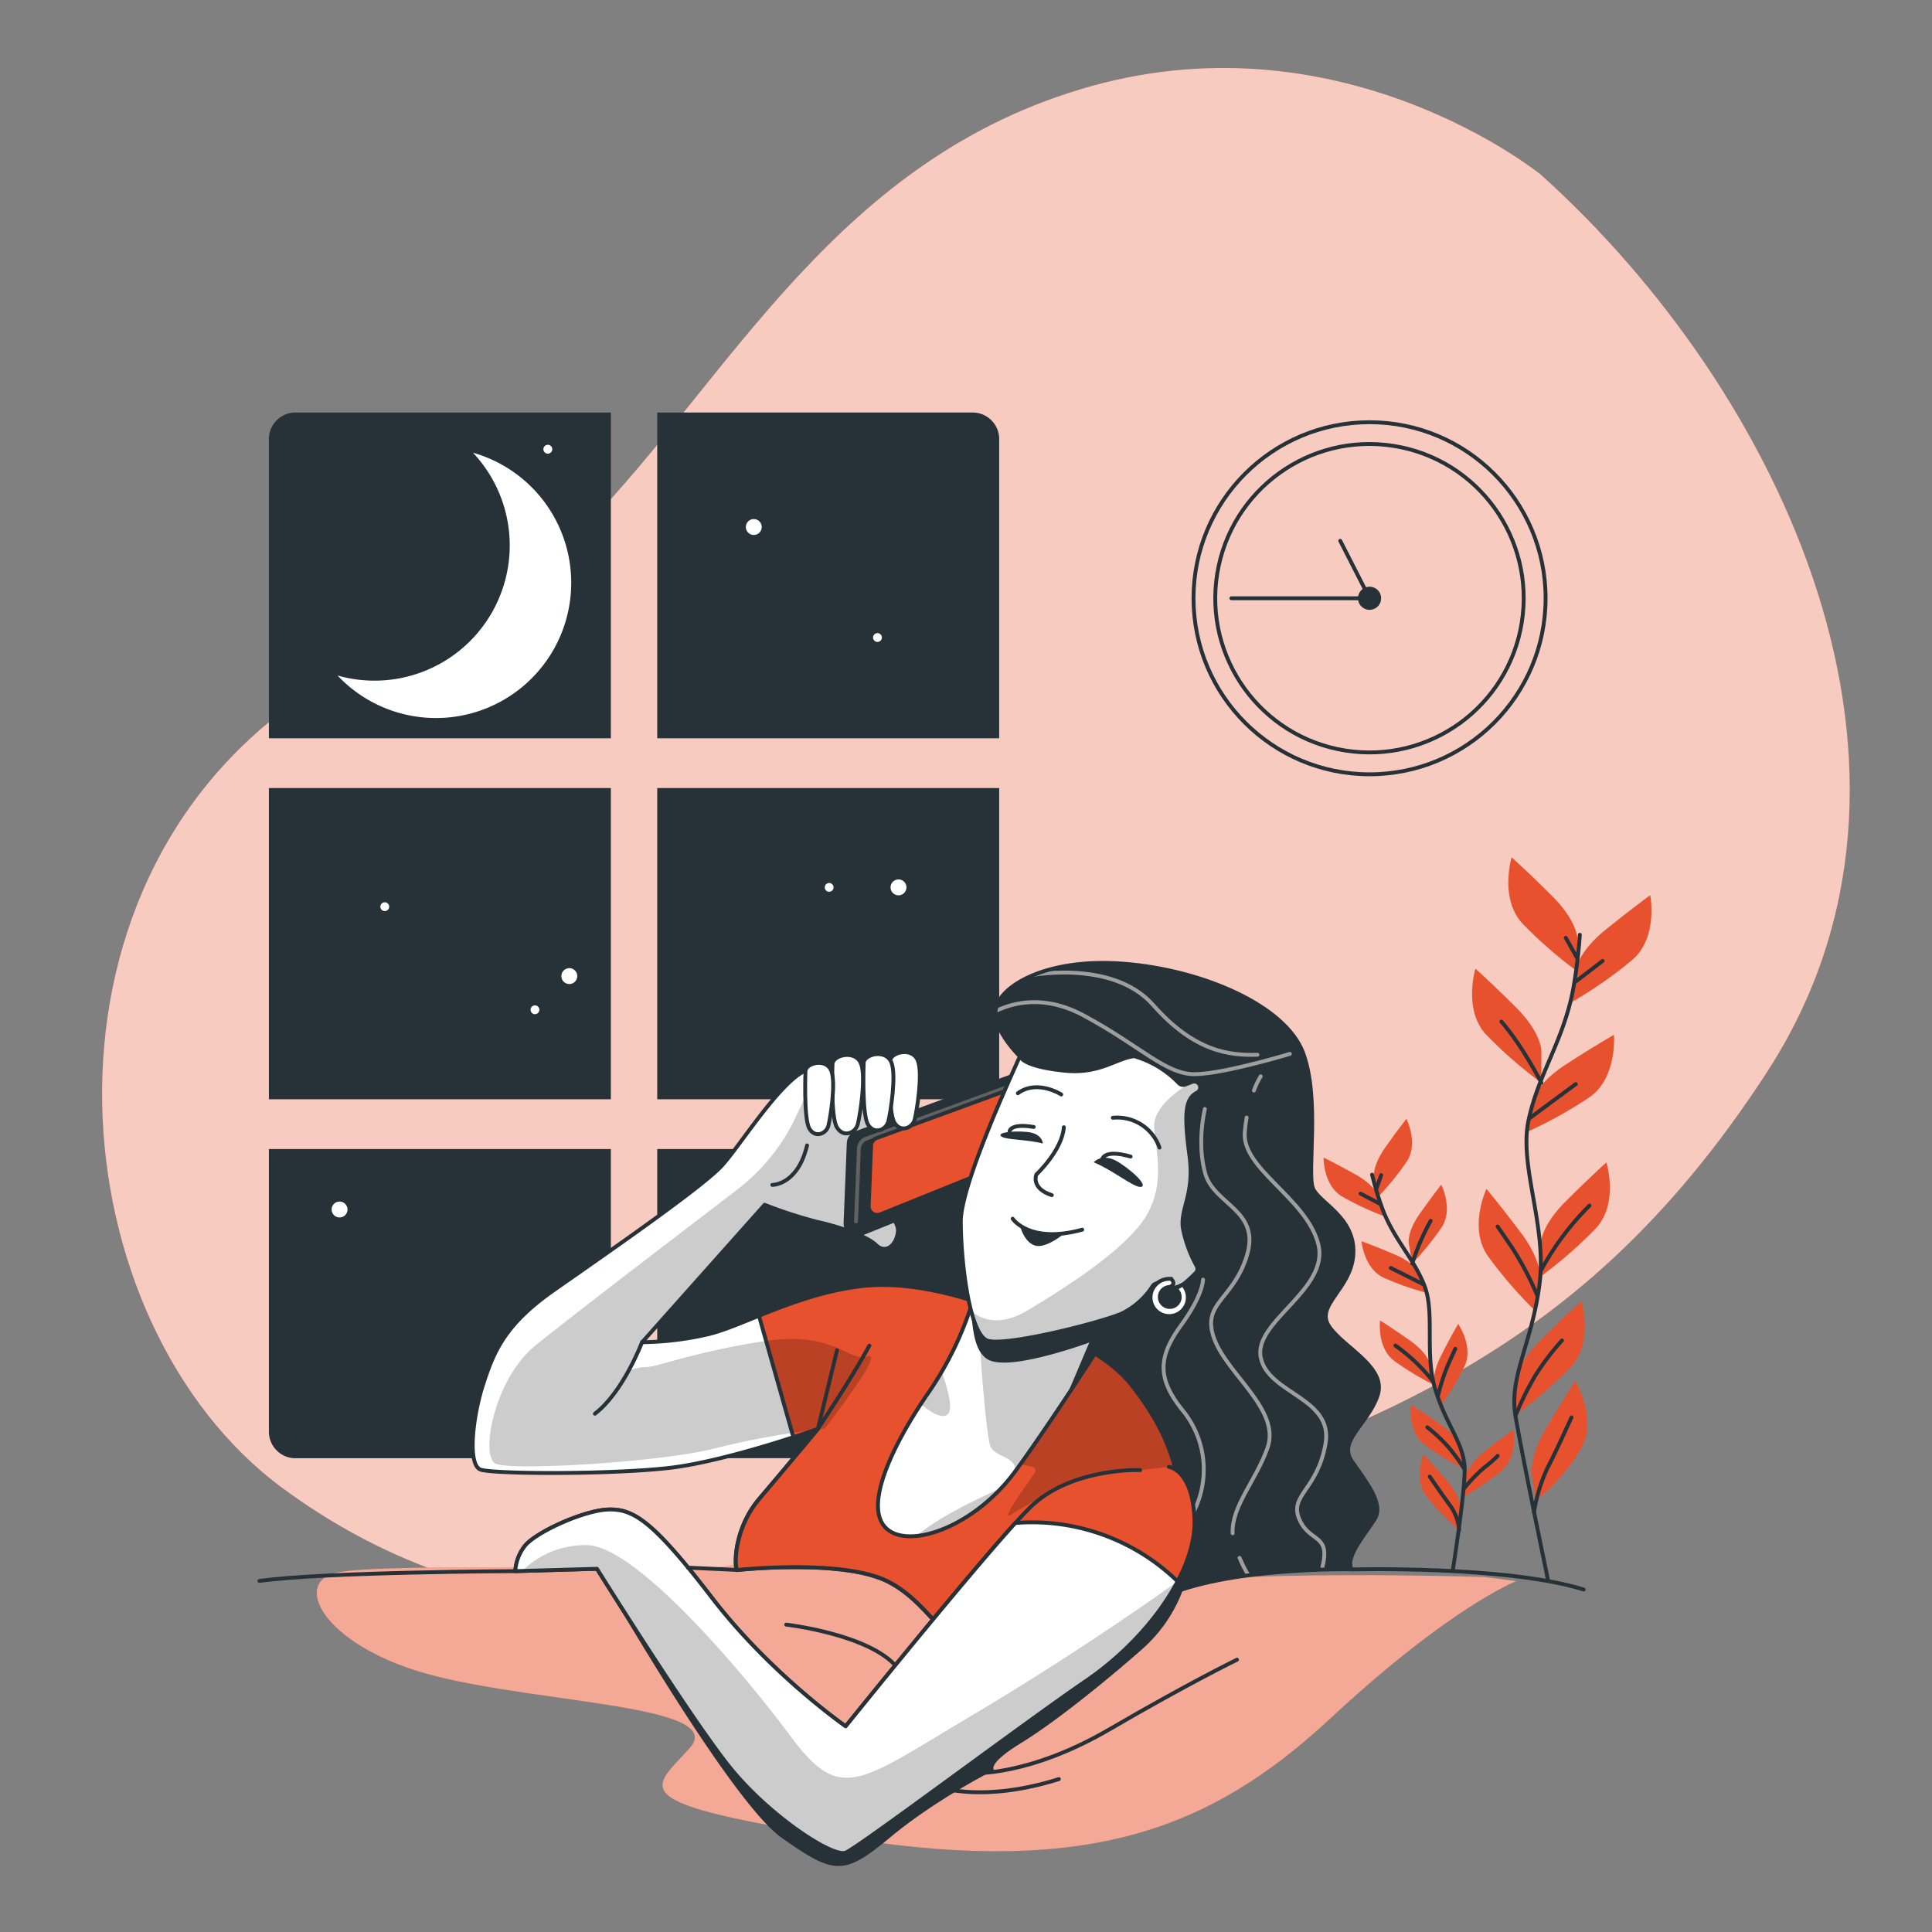
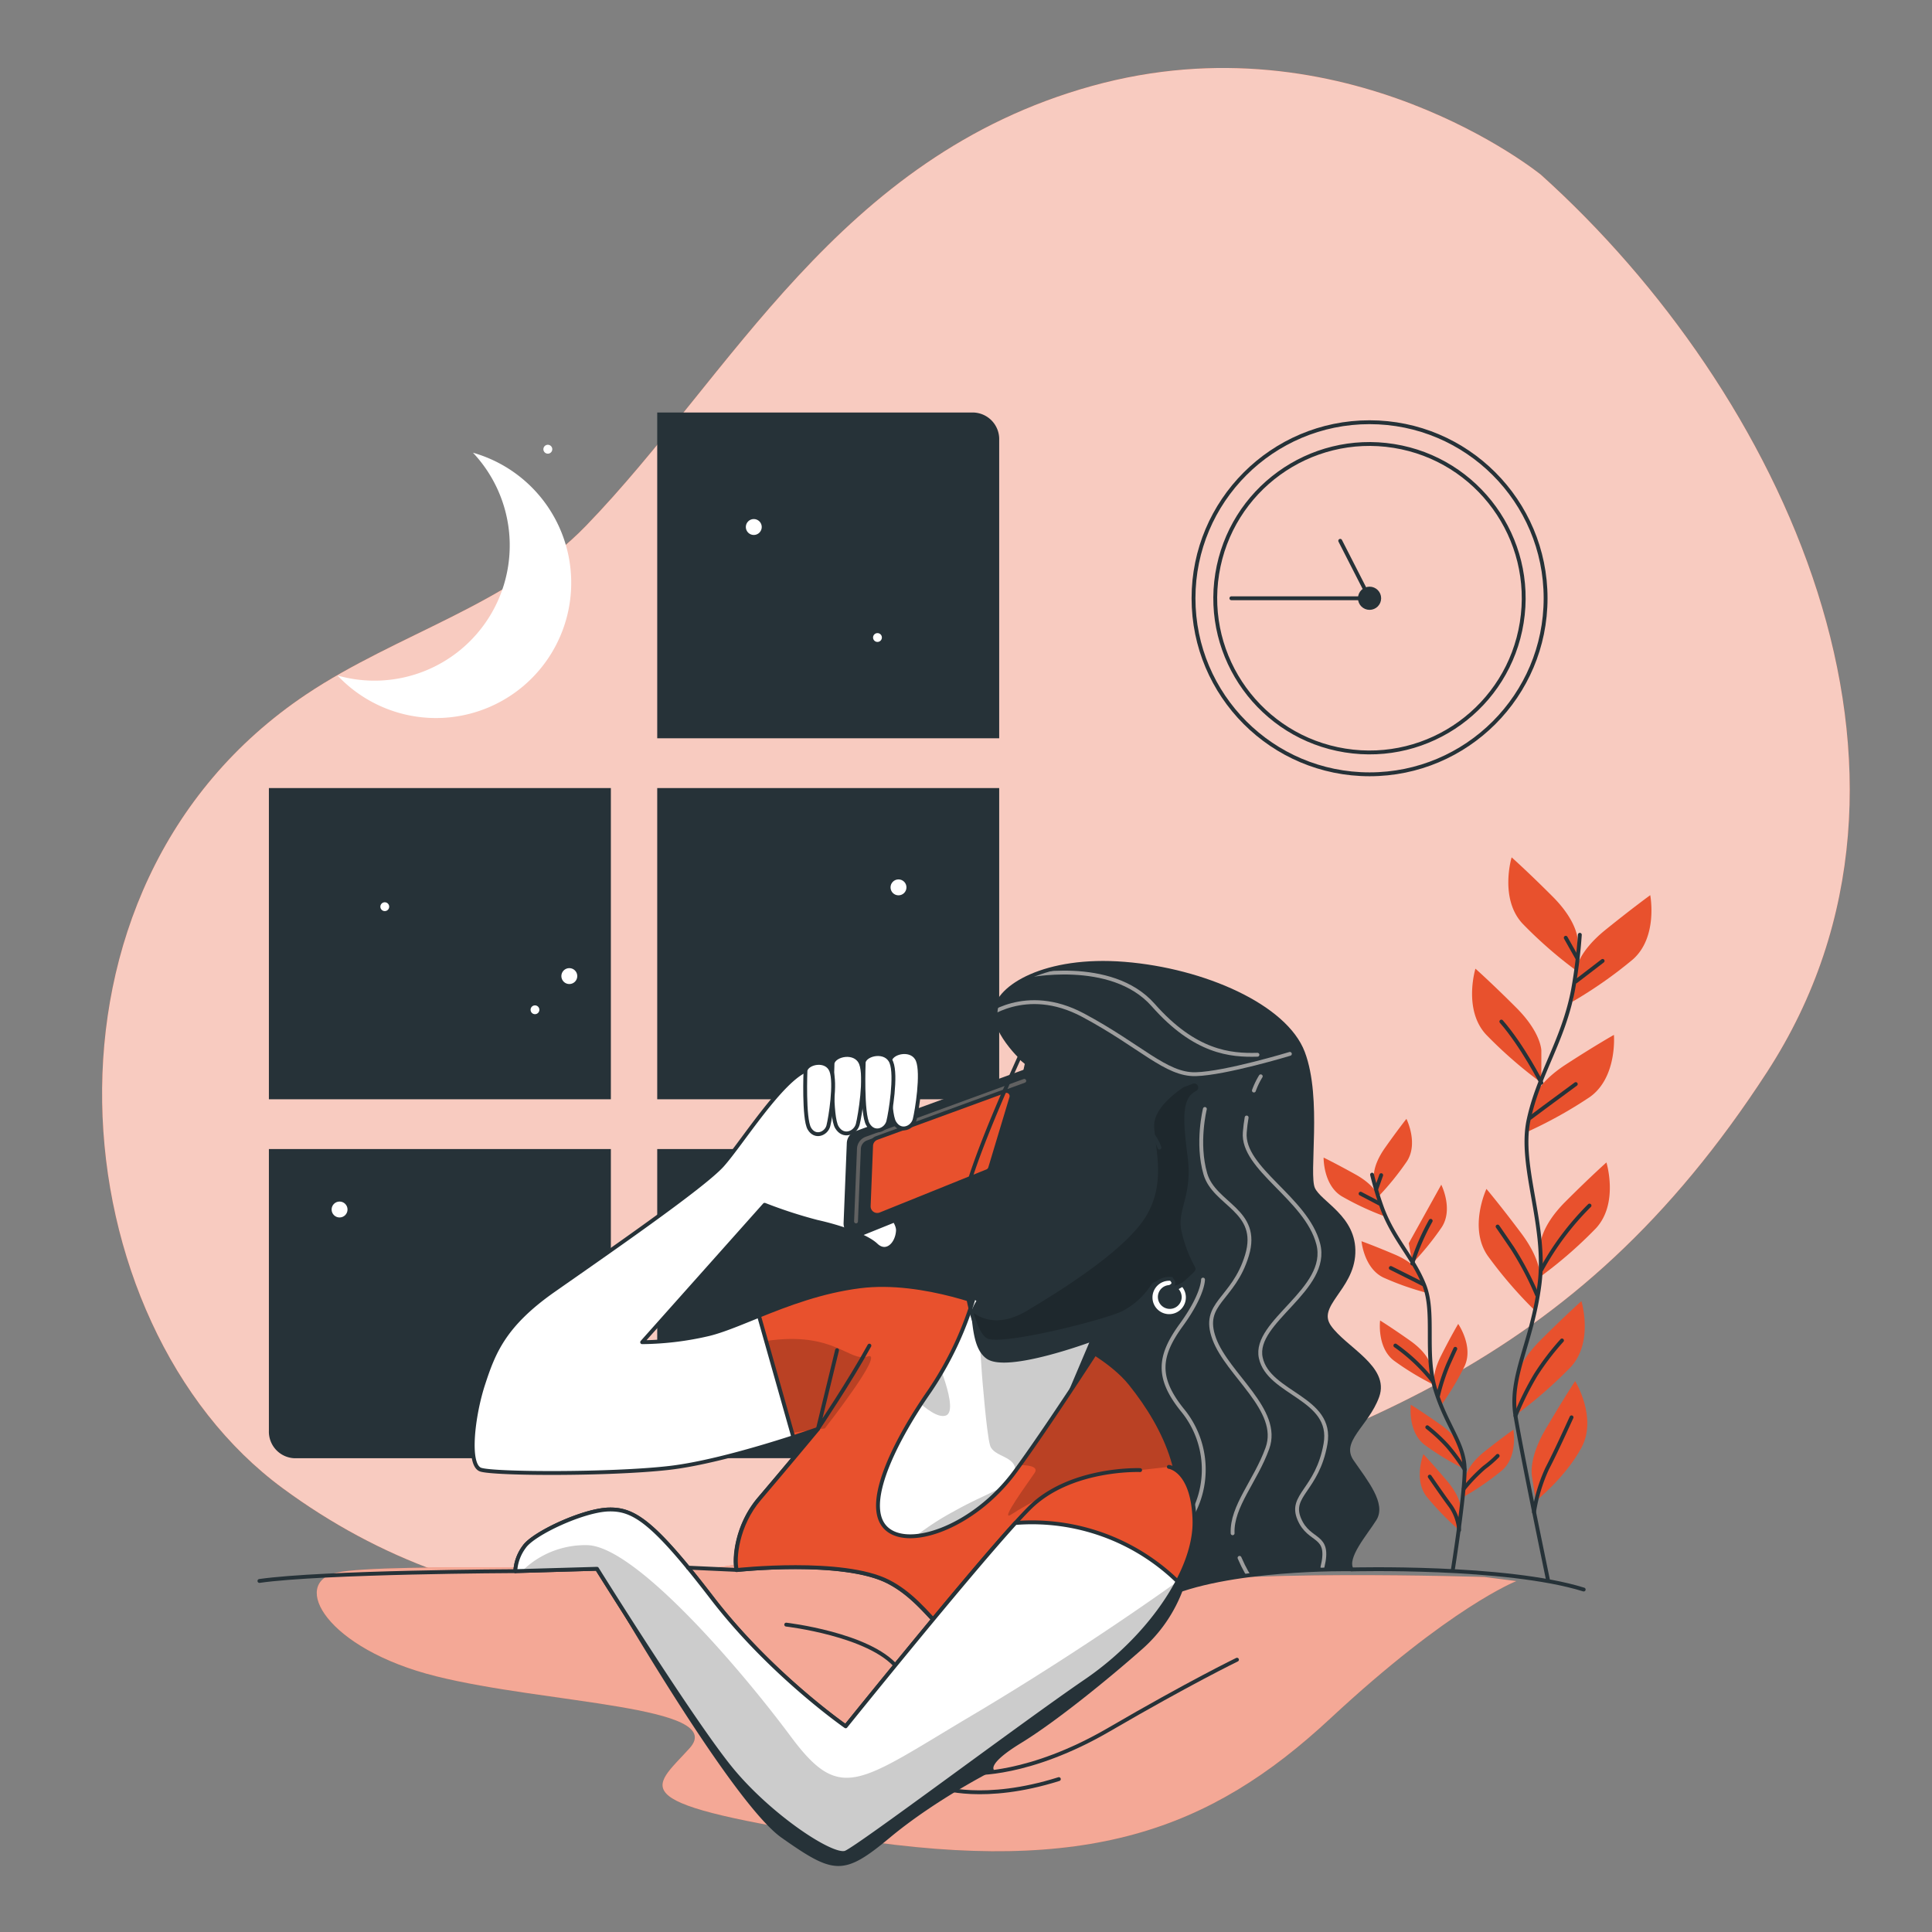
<svg xmlns="http://www.w3.org/2000/svg" viewBox="0 0 500 500">
  <rect x="0" y="0" width="500" height="500" fill="#808080" stroke="none" />
  <defs>
    <clipPath id="freepik--clip-path--inject-40">
      <path d="M265.76,275.17s-8.56-7.45-8.09-13.56,12.75-13.84,33.33-12.19,41.69,11,46.21,23,.91,31.41,2.62,35.21,10.8,7.38,10.43,16.7-10.2,13.44-6.18,19.1,15.06,10.47,12.38,17.92-10.25,11.53-6.56,16.87,8.33,11,5.88,14.91-7.73,9.85-6,13c0,0-32.52-.6-49,7.26,0,0,2.69.5-15.94-11.79s-28.4-39-30.77-43.38-1.88-31.7,1.61-44.31,7.83-28.45,7.83-28.45Z" style="fill:#263238;stroke:#263238;stroke-linecap:round;stroke-linejoin:round" />
    </clipPath>
    <clipPath id="freepik--clip-path-2--inject-40">
-       <path d="M258,338.9s-18.84-8.11-35.46-6-30.17,10.18-39.09,12.36a78.67,78.67,0,0,1-17.26,2.1l31.69-35.56a120.44,120.44,0,0,0,13.6,4.42c5.16,1.14,12.61,3.49,15.24,6s5.45-.16,5.67-3.7-7.67-10-10-12.54,2.94-9.06,6-13.32,8.31-12.43,6-14.29-18.79-3.94-25.46-1.5-17,19.09-22,24.68-30.76,23.35-43.65,32.38-15.57,16.17-18.22,24.26-4.2,21-.64,22.16,33.72,1.27,48.74-.45,38.52-10.1,38.52-10.1-9.3,11.18-15.19,18.08-6.61,15.59-5.88,18.46c0,0,27.49-3,39.22,3s15.31,19.13,29.5,21.92,38-18.1,43.65-32.37-1.17-29.16-10.48-40.76S258,338.9,258,338.9Z" style="fill:#fff;stroke:#263238;stroke-linecap:round;stroke-linejoin:round" />
-     </clipPath>
+       </clipPath>
    <clipPath id="freepik--clip-path-3--inject-40">
      <path d="M258,338.9s-18.84-8.11-35.46-6c-9.91,1.25-18.72,4.62-26.12,7.61l8.9,31.44c3.9-1.27,6.42-2.17,6.42-2.17s-9.3,11.18-15.19,18.08-6.61,15.59-5.88,18.46c0,0,27.49-3,39.22,3s15.31,19.13,29.5,21.92,38-18.1,43.65-32.37-1.17-29.16-10.48-40.76S258,338.9,258,338.9Z" style="fill:#E8512D;stroke:#263238;stroke-linecap:round;stroke-linejoin:round" />
    </clipPath>
    <clipPath id="freepik--clip-path-4--inject-40">
      <path d="M252.11,335.55a87.76,87.76,0,0,1-11.48,24.38c-8,11.46-17.14,28.41-11.82,35s23.11.61,33.91-14.13S291.93,337,291.93,337,262.33,345.19,252.11,335.55Z" style="fill:#fff;stroke:#263238;stroke-linecap:round;stroke-linejoin:round" />
    </clipPath>
    <clipPath id="freepik--clip-path-5--inject-40">
      <path d="M262.77,394.15c-13.57,14.94-43.91,52.62-43.91,52.62s-19.38-13.44-34.58-33.23-20.27-23.07-26.8-22.88-19.43,6.17-21.82,9.66a11.58,11.58,0,0,0-2.3,6.29L154.5,406s24.8,39.74,34.8,51.9,26.19,22.89,29.57,21.55,46-33.39,62.2-44.44c10.17-6.94,18.78-16.42,23.69-25.75A54.08,54.08,0,0,0,262.77,394.15Z" style="fill:#fff;stroke:#263238;stroke-linecap:round;stroke-linejoin:round" />
    </clipPath>
    <clipPath id="freepik--clip-path-6--inject-40">
      <path d="M309.61,282.88l.09-.05a1.53,1.53,0,0,0-1.26-2.79l-1.7.64a1.53,1.53,0,0,1-1.69-.41,26,26,0,0,0-11.52-6.93c-4.68.54-8.88,4.67-17.94,3.76-10.58-1.05-11.37-3.43-11.37-3.43l-.24-.38c-3.39,7.59-15.29,33.69-15.32,42.79,0,9.94,2.14,29.45,7,30.91s29.37-4.7,34.76-7.1a19.93,19.93,0,0,0,7.88-7.06,1.56,1.56,0,0,1,1.57-.68c1.87.36,3,2.14,6.37.23a37.74,37.74,0,0,0,3.11-2.84,1.52,1.52,0,0,0,.36-1.88,33.6,33.6,0,0,1-3.57-9.72c-.79-5.11,3-8.74,1.71-18.65S306.45,284.58,309.61,282.88Z" style="fill:#fff;stroke:#263238;stroke-linecap:round;stroke-linejoin:round" />
    </clipPath>
  </defs>
  <g id="freepik--background-simple--inject-40">
    <path d="M398.81,45.24S348.28,4,282.55,22.26,189.32,97.18,151.63,136.1c-19.74,20.39-48.9,27.9-72.35,43.59-75,50.17-63.88,163-6.06,205.5,50.06,36.84,112.6,40.69,194,13.52s139.64-43.49,190.11-121.3S461.05,101.25,398.81,45.24Z" style="fill:#E8512D" />
    <path d="M398.81,45.24S348.28,4,282.55,22.26,189.32,97.18,151.63,136.1c-19.74,20.39-48.9,27.9-72.35,43.59-75,50.17-63.88,163-6.06,205.5,50.06,36.84,112.6,40.69,194,13.52s139.64-43.49,190.11-121.3S461.05,101.25,398.81,45.24Z" style="fill:#fff;opacity:0.7" />
  </g>
  <g id="freepik--Window--inject-40">
    <rect x="170.09" y="203.95" width="88.5" height="80.54" style="fill:#263238" />
    <rect x="69.59" y="203.95" width="88.5" height="80.54" style="fill:#263238" />
    <path d="M170.09,191.07h88.5V113.88a6.89,6.89,0,0,0-6.63-7.12H170.09Z" style="fill:#263238" />
    <path d="M170.09,297.38v80h79.85c4.78,0,8.65-4.17,8.65-9.3V297.38Z" style="fill:#263238" />
    <path d="M158.09,297.38H69.59v72.89a6.89,6.89,0,0,0,6.63,7.12h81.87Z" style="fill:#263238" />
-     <path d="M158.09,191.07V106.76H76.22a6.89,6.89,0,0,0-6.63,7.12v77.19Z" style="fill:#263238" />
    <path d="M122.4,117.16a35,35,0,0,1-35.05,57.66,35,35,0,1,0,35.05-57.66Z" style="fill:#fff" />
    <circle cx="195.08" cy="136.39" r="2.06" style="fill:#fff" />
    <circle cx="87.88" cy="313.02" r="2.06" style="fill:#fff" />
    <circle cx="147.34" cy="252.61" r="2.06" style="fill:#fff" />
    <circle cx="232.53" cy="229.65" r="2.06" style="fill:#fff" />
    <path d="M228.23,165a1.14,1.14,0,1,1-1.14-1.15A1.14,1.14,0,0,1,228.23,165Z" style="fill:#fff" />
    <circle cx="138.45" cy="261.33" r="1.14" style="fill:#fff" />
    <path d="M100.72,234.66a1.14,1.14,0,1,1-1.14-1.15A1.14,1.14,0,0,1,100.72,234.66Z" style="fill:#fff" />
-     <circle cx="214.59" cy="229.65" r="1.14" style="fill:#fff" />
    <path d="M142.93,116.25a1.15,1.15,0,1,1-1.15-1.14A1.15,1.15,0,0,1,142.93,116.25Z" style="fill:#fff" />
  </g>
  <g id="freepik--Plants--inject-40">
    <path d="M408.27,243.1s0-4.61-6.45-11.07-10.61-10.15-10.61-10.15S388,232.49,394,239a112.79,112.79,0,0,0,14.29,12.45Z" style="fill:#E8512D" />
    <path d="M398.9,271.9s0-4.61-6.45-11.07-10.61-10.14-10.61-10.14-3.23,10.61,2.76,17.06a113.8,113.8,0,0,0,14.3,12.46Z" style="fill:#E8512D" />
    <path d="M407.87,251s.48-4.59,7.59-10.33,11.62-9,11.62-9,2.09,10.89-4.56,16.68A112.83,112.83,0,0,1,407,259.21Z" style="fill:#E8512D" />
    <path d="M396.55,285s1-4.51,8.63-9.47,12.5-7.7,12.5-7.7.93,11.05-6.28,16.11a113.37,113.37,0,0,1-16.59,9.18Z" style="fill:#E8512D" />
    <path d="M398.67,322.06s0-4.61,6.46-11.07,10.61-10.15,10.61-10.15S419,311.45,413,317.91a112.53,112.53,0,0,1-14.3,12.45Z" style="fill:#E8512D" />
    <path d="M398.57,331.11s.65-4.56-4.82-11.87-9.06-11.55-9.06-11.55-4.7,10,.31,17.28a113,113,0,0,0,12.39,14.36Z" style="fill:#E8512D" />
    <path d="M392.2,357.94s0-4.61,6.46-11.07,10.61-10.14,10.61-10.14,3.22,10.6-2.77,17.06a113.29,113.29,0,0,1-14.3,12.45Z" style="fill:#E8512D" />
    <path d="M396.51,382.27s-1.17-4.47,3.45-12.35,7.69-12.5,7.69-12.5,5.81,9.44,1.64,17.21-11.84,13.84-11.84,13.84Z" style="fill:#E8512D" />
    <path d="M408.86,241.92a132.14,132.14,0,0,1-1.77,14.32c-2.55,13.19-8.93,21.69-11.49,33.6s4.78,27.26,2.82,42.56-7.92,23.81-6.22,34,8.38,42.3,8.38,42.3" style="fill:none;stroke:#263238;stroke-linecap:round;stroke-linejoin:round" />
    <line x1="407.8" y1="254.02" x2="414.76" y2="248.68" style="fill:none;stroke:#263238;stroke-linecap:round;stroke-linejoin:round" />
    <line x1="408.13" y1="247.87" x2="405.21" y2="242.69" style="fill:none;stroke:#263238;stroke-linecap:round;stroke-linejoin:round" />
    <path d="M396,289.3s5.83-4.37,11.81-8.74" style="fill:none;stroke:#263238;stroke-linecap:round;stroke-linejoin:round" />
    <path d="M398.9,280.21s-4.85-9.52-10.35-15.83" style="fill:none;stroke:#263238;stroke-linecap:round;stroke-linejoin:round" />
    <path d="M398.9,328.62A72.09,72.09,0,0,1,411.36,312" style="fill:none;stroke:#263238;stroke-linecap:round;stroke-linejoin:round" />
    <path d="M397.77,335.09a81.48,81.48,0,0,0-6.31-12c-3.4-5-3.88-5.66-3.88-5.66" style="fill:none;stroke:#263238;stroke-linecap:round;stroke-linejoin:round" />
    <path d="M392.2,366.42a76.54,76.54,0,0,1,5.25-10.61,67.32,67.32,0,0,1,6.79-8.9" style="fill:none;stroke:#263238;stroke-linecap:round;stroke-linejoin:round" />
    <path d="M397,391.36a42.58,42.58,0,0,1,3.4-11.28c2.43-4.69,5.18-10.84,6.31-13.27" style="fill:none;stroke:#263238;stroke-linecap:round;stroke-linejoin:round" />
    <path d="M355.58,304.71s-.5-2.89,2.85-7.64,5.55-7.51,5.55-7.51,3.17,6.3.12,11a72,72,0,0,1-7.62,9.36Z" style="fill:#E8512D" />
-     <path d="M364.58,321.76s-.5-2.89,2.85-7.64S373,306.6,373,306.6s3.18,6.3.12,11a72.85,72.85,0,0,1-7.61,9.37Z" style="fill:#E8512D" />
+     <path d="M364.58,321.76S373,306.6,373,306.6s3.18,6.3.12,11a72.85,72.85,0,0,1-7.61,9.37Z" style="fill:#E8512D" />
    <path d="M356.69,309.6s-.81-2.83-5.88-5.65-8.26-4.37-8.26-4.37-.13,7.06,4.66,10a73.26,73.26,0,0,0,10.92,5.13Z" style="fill:#E8512D" />
    <path d="M367.48,329.7s-1.1-2.72-6.44-5-8.68-3.47-8.68-3.47.62,7,5.69,9.41a72.43,72.43,0,0,0,11.4,4Z" style="fill:#E8512D" />
    <path d="M370.17,353.19s-.5-2.89-5.25-6.24-7.75-5.21-7.75-5.21-.88,7,3.59,10.4a72.78,72.78,0,0,0,10.31,6.25Z" style="fill:#E8512D" />
    <path d="M371.22,358.85s-.9-2.79,1.73-8,4.43-8.22,4.43-8.22,4,5.78,1.68,10.87a71.94,71.94,0,0,1-6.21,10.35Z" style="fill:#E8512D" />
    <path d="M379.33,382.18s.33-2.91,4.88-6.53,7.45-5.64,7.45-5.64,1.27,6.94-3,10.58a72.06,72.06,0,0,1-9.95,6.84Z" style="fill:#E8512D" />
    <path d="M378.13,375s-.5-2.9-5.25-6.25-7.76-5.21-7.76-5.21-.87,7,3.59,10.4A72.09,72.09,0,0,0,379,380.19Z" style="fill:#E8512D" />
    <path d="M378.06,390.71s.25-2.93-3.5-7.37-6.18-7-6.18-7-2.61,6.56.84,11a72.88,72.88,0,0,0,8.4,8.66Z" style="fill:#E8512D" />
    <path d="M355.09,304a83.16,83.16,0,0,0,2.66,8.79c3,8,8,12.63,10.85,19.82s0,17.61,2.86,27,7.55,14.07,7.59,20.66-3.06,26-3.06,26" style="fill:none;stroke:#263238;stroke-linecap:round;stroke-linejoin:round" />
    <line x1="357.06" y1="311.51" x2="352.12" y2="308.92" style="fill:none;stroke:#263238;stroke-linecap:round;stroke-linejoin:round" />
    <line x1="356.19" y1="307.69" x2="357.45" y2="304.13" style="fill:none;stroke:#263238;stroke-linecap:round;stroke-linejoin:round" />
    <path d="M368.3,332.35s-4.13-2.11-8.36-4.2" style="fill:none;stroke:#263238;stroke-linecap:round;stroke-linejoin:round" />
    <path d="M365.49,327a59.12,59.12,0,0,1,4.77-11.05" style="fill:none;stroke:#263238;stroke-linecap:round;stroke-linejoin:round" />
    <path d="M370.74,357.33a46,46,0,0,0-9.62-9.1" style="fill:none;stroke:#263238;stroke-linecap:round;stroke-linejoin:round" />
    <path d="M372.15,361.26a51.43,51.43,0,0,1,2.66-8.19c1.59-3.52,1.82-4,1.82-4" style="fill:none;stroke:#263238;stroke-linecap:round;stroke-linejoin:round" />
    <path d="M378.82,385.3a43.14,43.14,0,0,1,5.32-5.52,29,29,0,0,0,3.45-3" style="fill:none;stroke:#263238;stroke-linecap:round;stroke-linejoin:round" />
    <path d="M379.05,380.3a48.87,48.87,0,0,0-4.45-6.08,43,43,0,0,0-5.22-4.85" style="fill:none;stroke:#263238;stroke-linecap:round;stroke-linejoin:round" />
    <path d="M377.62,396a12.54,12.54,0,0,0-2.21-6.22c-2-2.68-4.42-6.23-5.39-7.63" style="fill:none;stroke:#263238;stroke-linecap:round;stroke-linejoin:round" />
  </g>
  <g id="freepik--Clock--inject-40">
    <circle cx="354.44" cy="154.83" r="45.56" style="fill:none;stroke:#263238;stroke-linecap:round;stroke-linejoin:round" />
    <circle cx="354.44" cy="154.83" r="39.91" transform="translate(145.48 480.31) rotate(-80.9)" style="fill:none;stroke:#263238;stroke-linecap:round;stroke-linejoin:round" />
    <circle cx="354.44" cy="154.83" r="2.5" style="fill:#263238;stroke:#263238;stroke-linecap:round;stroke-linejoin:round" />
    <polyline points="346.85 139.96 354.44 154.83 318.68 154.83" style="fill:none;stroke:#263238;stroke-linecap:round;stroke-linejoin:round" />
  </g>
  <g id="freepik--Character--inject-40">
    <path d="M384.21,408.13s-68.39-2.18-88.08,2.74-42.13,15.87-49.25,12,1.65-8.21-17-15.87-37.75-1.64-47-1.09S99.16,404.3,87.12,407s-2.74,19.7,25.72,26.81,75.5,7.66,65.65,18.6-18.6,14.23,42.13,23.53,92.47-2.19,123.65-31.19,48.15-35.56,48.15-35.56Z" style="fill:#E8512D" />
    <path d="M384.21,408.13s-68.39-2.18-88.08,2.74-42.13,15.87-49.25,12,1.65-8.21-17-15.87-37.75-1.64-47-1.09S99.16,404.3,87.12,407s-2.74,19.7,25.72,26.81,75.5,7.66,65.65,18.6-18.6,14.23,42.13,23.53,92.47-2.19,123.65-31.19,48.15-35.56,48.15-35.56Z" style="fill:#fff;opacity:0.5" />
    <path d="M251.89,458.89s14.34.83,35.15-11.29,33.09-18.07,33.09-18.07" style="fill:none;stroke:#263238;stroke-linecap:round;stroke-linejoin:round" />
    <path d="M243.28,462.56s11.32,4,30.75-2.13" style="fill:none;stroke:#263238;stroke-linecap:round;stroke-linejoin:round" />
    <path d="M349.74,406.17s40-1.07,60.12,5.2" style="fill:none;stroke:#263238;stroke-linecap:round;stroke-linejoin:round" />
    <path d="M203.47,420.45s21.55,2.49,28.64,11" style="fill:none;stroke:#263238;stroke-linecap:round;stroke-linejoin:round" />
    <path d="M133.36,406.61s-49.79.2-66.22,2.54" style="fill:none;stroke:#263238;stroke-linecap:round;stroke-linejoin:round" />
    <path d="M265.76,275.17s-8.56-7.45-8.09-13.56,12.75-13.84,33.33-12.19,41.69,11,46.21,23,.91,31.41,2.62,35.21,10.8,7.38,10.43,16.7-10.2,13.44-6.18,19.1,15.06,10.47,12.38,17.92-10.25,11.53-6.56,16.87,8.33,11,5.88,14.91-7.73,9.85-6,13c0,0-32.52-.6-49,7.26,0,0,2.69.5-15.94-11.79s-28.4-39-30.77-43.38-1.88-31.7,1.61-44.31,7.83-28.45,7.83-28.45Z" style="fill:#263238" />
    <g style="clip-path:url(#freepik--clip-path--inject-40)">
      <path d="M254.75,263.45s10.6-8.71,25.54-.73S301.75,278.2,309.45,278s24.37-5.26,24.37-5.26" style="fill:none;stroke:#9e9e9e;stroke-linecap:round;stroke-linejoin:round" />
      <path d="M265.29,252.64s22.28-4.85,33.14,7.45,20,13.08,27,12.88" style="fill:none;stroke:#9e9e9e;stroke-linecap:round;stroke-linejoin:round" />
      <path d="M320.79,403.17c2.5,5.82,4.4,7.1,4.4,7.1" style="fill:none;stroke:#9e9e9e;stroke-linecap:round;stroke-linejoin:round" />
      <path d="M311.82,287s-2.2,8.82.13,16.81,14.28,9.39,10.77,21.05-11.91,12.25-8.48,21.61S331.58,364.9,328,374.81c-3.06,8.51-9.28,15-9,22" style="fill:none;stroke:#9e9e9e;stroke-linecap:round;stroke-linejoin:round" />
      <path d="M322.63,289.21c-.21,1.18-.37,2.45-.48,3.82-.78,9.47,15.9,17.05,19,28.86S324.26,342,326.29,351.4s18.86,10.31,16.75,22.28-9.42,13.23-6.79,19.46,8.16,3.61,6,12.43" style="fill:none;stroke:#9e9e9e;stroke-linecap:round;stroke-linejoin:round" />
      <path d="M326.28,278.55a20,20,0,0,0-1.77,3.68" style="fill:none;stroke:#9e9e9e;stroke-linecap:round;stroke-linejoin:round" />
      <path d="M311.34,331.16s.11,3.85-5.61,11.72-6.62,13.5.29,22.06a24.21,24.21,0,0,1,1.53,28.68" style="fill:none;stroke:#9e9e9e;stroke-linecap:round;stroke-linejoin:round" />
    </g>
    <path d="M265.76,275.17s-8.56-7.45-8.09-13.56,12.75-13.84,33.33-12.19,41.69,11,46.21,23,.91,31.41,2.62,35.21,10.8,7.38,10.43,16.7-10.2,13.44-6.18,19.1,15.06,10.47,12.38,17.92-10.25,11.53-6.56,16.87,8.33,11,5.88,14.91-7.73,9.85-6,13c0,0-32.52-.6-49,7.26,0,0,2.69.5-15.94-11.79s-28.4-39-30.77-43.38-1.88-31.7,1.61-44.31,7.83-28.45,7.83-28.45Z" style="fill:none;stroke:#263238;stroke-linecap:round;stroke-linejoin:round" />
    <path d="M258,338.9s-18.84-8.11-35.46-6-30.17,10.18-39.09,12.36a78.67,78.67,0,0,1-17.26,2.1l31.69-35.56a120.44,120.44,0,0,0,13.6,4.42c5.16,1.14,12.61,3.49,15.24,6s5.45-.16,5.67-3.7-7.67-10-10-12.54,2.94-9.06,6-13.32,8.31-12.43,6-14.29-18.79-3.94-25.46-1.5-17,19.09-22,24.68-30.76,23.35-43.65,32.38-15.57,16.17-18.22,24.26-4.2,21-.64,22.16,33.72,1.27,48.74-.45,38.52-10.1,38.52-10.1-9.3,11.18-15.19,18.08-6.61,15.59-5.88,18.46c0,0,27.49-3,39.22,3s15.31,19.13,29.5,21.92,38-18.1,43.65-32.37-1.17-29.16-10.48-40.76S258,338.9,258,338.9Z" style="fill:#fff" />
    <g style="clip-path:url(#freepik--clip-path-2--inject-40)">
      <path d="M213.45,369.68s15.86-20.22,11.1-18.63-8.72-6.74-26.55-4-28.14,6.73-30.52,6.73a13,13,0,0,0-4.36.8l3.5-7.29h-.45l1-1.09.73-1.53,2.93-2.59,27.05-30.35a120.44,120.44,0,0,0,13.6,4.42c5.16,1.14,12.61,3.49,15.24,6s5.45-.16,5.67-3.7-7.67-10-10-12.54,2.94-9.06,6-13.32,8.31-12.43,6-14.29c-2-1.59-14.31-3.34-22-2.29l-1.33,2.1s-2,4.36-5.55,11.89a51.33,51.33,0,0,1-14.67,17.83c-5.15,4-41.61,31.71-52.31,40.42s-14.26,28.54-10.3,30.52,43.59-.4,57.07-4A214.68,214.68,0,0,1,211.15,370l.57-.2-.12.15Z" style="opacity:0.2" />
      <path d="M199.87,306.65s6.53.12,9-10.22" style="fill:none;stroke:#263238;stroke-linecap:round;stroke-linejoin:round" />
      <path d="M166.17,347.33s-4.9,13-12.21,18.54" style="fill:none;stroke:#263238;stroke-linecap:round;stroke-linejoin:round" />
    </g>
    <path d="M258,338.9s-18.84-8.11-35.46-6-30.17,10.18-39.09,12.36a78.67,78.67,0,0,1-17.26,2.1l31.69-35.56a120.44,120.44,0,0,0,13.6,4.42c5.16,1.14,12.61,3.49,15.24,6s5.45-.16,5.67-3.7-7.67-10-10-12.54,2.94-9.06,6-13.32,8.31-12.43,6-14.29-18.79-3.94-25.46-1.5-17,19.09-22,24.68-30.76,23.35-43.65,32.38-15.57,16.17-18.22,24.26-4.2,21-.64,22.16,33.72,1.27,48.74-.45,38.52-10.1,38.52-10.1-9.3,11.18-15.19,18.08-6.61,15.59-5.88,18.46c0,0,27.49-3,39.22,3s15.31,19.13,29.5,21.92,38-18.1,43.65-32.37-1.17-29.16-10.48-40.76S258,338.9,258,338.9Z" style="fill:none;stroke:#263238;stroke-linecap:round;stroke-linejoin:round" />
    <path d="M258,338.9s-18.84-8.11-35.46-6c-9.91,1.25-18.72,4.62-26.12,7.61l8.9,31.44c3.9-1.27,6.42-2.17,6.42-2.17s-9.3,11.18-15.19,18.08-6.61,15.59-5.88,18.46c0,0,27.49-3,39.22,3s15.31,19.13,29.5,21.92,38-18.1,43.65-32.37-1.17-29.16-10.48-40.76S258,338.9,258,338.9Z" style="fill:#E8512D" />
    <g style="clip-path:url(#freepik--clip-path-3--inject-40)">
      <path d="M213.45,369.68s15.86-20.22,11.1-18.63-8.68-6.65-26.29-4L205,370.83c2.54-.4,4.67-.69,6.16-.88l.57-.2-.12.15Z" style="opacity:0.2" />
      <path d="M225,348.25c-5,9.17-13.31,21.5-13.31,21.5l4.94-20.33" style="fill:none;stroke:#263238;stroke-linecap:round;stroke-linejoin:round" />
      <path d="M263,379.19s6.34-.4,4.76,2-9.51,13.08-5.95,10.7,17.84-10.31,24.18-10.7,18.62-2.38,26.15,9.11c0,0-4.76-22.88-17-33.29s-15.45-10.3-15.45-10.3Z" style="opacity:0.2" />
    </g>
    <path d="M258,338.9s-18.84-8.11-35.46-6c-9.91,1.25-18.72,4.62-26.12,7.61l8.9,31.44c3.9-1.27,6.42-2.17,6.42-2.17s-9.3,11.18-15.19,18.08-6.61,15.59-5.88,18.46c0,0,27.49-3,39.22,3s15.31,19.13,29.5,21.92,38-18.1,43.65-32.37-1.17-29.16-10.48-40.76S258,338.9,258,338.9Z" style="fill:none;stroke:#263238;stroke-linecap:round;stroke-linejoin:round" />
    <path d="M252.11,335.55a87.76,87.76,0,0,1-11.48,24.38c-8,11.46-17.14,28.41-11.82,35s23.11.61,33.91-14.13S291.93,337,291.93,337,262.33,345.19,252.11,335.55Z" style="fill:#fff" />
    <g style="clip-path:url(#freepik--clip-path-4--inject-40)">
      <g style="opacity:0.2">
        <path d="M237.05,397.51c6.63-.6,15.43-5.12,22.44-12.79-2.81,1.7-7.28,3.38-12.73,6.47A67.84,67.84,0,0,0,237.05,397.51Z" />
        <path d="M253.14,341.39l1,14.5s1.18,15.14,2.09,18.19,6.87,2.71,6.49,6.71C273.52,366,291.93,337,291.93,337S261.84,340.54,253.14,341.39Z" />
      </g>
      <path d="M282.81,346.59l-5.51,13c7.79-11.78,14.63-22.58,14.63-22.58s-28.15,8.94-38.37-.7a11.14,11.14,0,0,0-1.75,3.48c.52,4,.76,9.27,3.81,11.43C260.82,354.84,282.81,346.59,282.81,346.59Z" style="fill:#263238;stroke:#263238;stroke-linecap:round;stroke-linejoin:round" />
      <path d="M241.64,349.89s7,15.5,3,16.5-12-9-12-9Z" style="opacity:0.2" />
    </g>
    <path d="M252.11,335.55a87.76,87.76,0,0,1-11.48,24.38c-8,11.46-17.14,28.41-11.82,35s23.11.61,33.91-14.13S291.93,337,291.93,337,262.33,345.19,252.11,335.55Z" style="fill:none;stroke:#263238;stroke-linecap:round;stroke-linejoin:round" />
    <path d="M154.5,406s34.26,60.09,47.77,69.6,16,10,28,0,27-17.52,27-17.52-2-1.5,7-7,22.52-16.52,31-24a38.23,38.23,0,0,0,11-16l-8.51,2-80.1,60.58L154.5,406" style="fill:#263238" />
    <path d="M295.06,380.46s-18.08-.72-28.66,9.85-47.54,56.46-47.54,56.46-19.38-13.44-34.58-33.23-20.27-23.07-26.8-22.88-19.43,6.17-21.82,9.66a11.58,11.58,0,0,0-2.3,6.29L154.5,406s24.8,39.74,34.8,51.9,26.19,22.89,29.57,21.55,46-33.39,62.2-44.44,28.43-28.52,28.06-41.58-6.63-13.81-6.63-13.81" style="fill:#E8512D;stroke:#263238;stroke-linecap:round;stroke-linejoin:round" />
    <path d="M262.77,394.15c-13.57,14.94-43.91,52.62-43.91,52.62s-19.38-13.44-34.58-33.23-20.27-23.07-26.8-22.88-19.43,6.17-21.82,9.66a11.58,11.58,0,0,0-2.3,6.29L154.5,406s24.8,39.74,34.8,51.9,26.19,22.89,29.57,21.55,46-33.39,62.2-44.44c10.17-6.94,18.78-16.42,23.69-25.75A54.08,54.08,0,0,0,262.77,394.15Z" style="fill:#fff" />
    <g style="clip-path:url(#freepik--clip-path-5--inject-40)">
      <path d="M204.64,449.39c-13-17.5-40-49-52.5-49.5a23.25,23.25,0,0,0-17,6.67L154.5,406s24.8,39.74,34.8,51.9,26.19,22.89,29.57,21.55,46-33.39,62.2-44.44c10.17-6.94,18.78-16.42,23.69-25.75,0,0-23.62,17.13-53.12,34.63S217.64,466.89,204.64,449.39Z" style="opacity:0.2" />
    </g>
    <path d="M262.77,394.15c-13.57,14.94-43.91,52.62-43.91,52.62s-19.38-13.44-34.58-33.23-20.27-23.07-26.8-22.88-19.43,6.17-21.82,9.66a11.58,11.58,0,0,0-2.3,6.29L154.5,406s24.8,39.74,34.8,51.9,26.19,22.89,29.57,21.55,46-33.39,62.2-44.44c10.17-6.94,18.78-16.42,23.69-25.75A54.08,54.08,0,0,0,262.77,394.15Z" style="fill:none;stroke:#263238;stroke-linecap:round;stroke-linejoin:round" />
    <path d="M219.65,295.9l-.83,20.62a2.93,2.93,0,0,0,4,2.83l36.54-14.75a1.81,1.81,0,0,0,1-1.13l7.25-24.05a1.77,1.77,0,0,0-2.3-2.18l-43.8,16A2.91,2.91,0,0,0,219.65,295.9Z" style="fill:#263238;stroke:#263238;stroke-linecap:round;stroke-linejoin:round" />
    <path d="M265.08,279.72l-40.87,14.95a2.92,2.92,0,0,0-1.92,2.64l-.75,18.79" style="fill:none;stroke:#616161;stroke-linecap:round;stroke-linejoin:round" />
    <path d="M225.44,296.53l-.62,15.6a2.21,2.21,0,0,0,3,2.14l27.65-11.16a1.37,1.37,0,0,0,.78-.85l5.48-18.2a1.34,1.34,0,0,0-1.74-1.65l-33.14,12.12A2.23,2.23,0,0,0,225.44,296.53Z" style="fill:#E8512D;stroke:#263238;stroke-linecap:round;stroke-linejoin:round" />
    <line x1="190.65" y1="406.29" x2="178.06" y2="405.71" style="fill:none;stroke:#263238;stroke-linecap:round;stroke-linejoin:round" />
-     <path d="M309.61,282.88l.09-.05a1.53,1.53,0,0,0-1.26-2.79l-1.7.64a1.53,1.53,0,0,1-1.69-.41,26,26,0,0,0-11.52-6.93c-4.68.54-8.88,4.67-17.94,3.76-10.58-1.05-11.37-3.43-11.37-3.43l-.24-.38c-3.39,7.59-15.29,33.69-15.32,42.79,0,9.94,2.14,29.45,7,30.91s29.37-4.7,34.76-7.1a19.93,19.93,0,0,0,7.88-7.06,1.56,1.56,0,0,1,1.57-.68c1.87.36,3,2.14,6.37.23a37.74,37.74,0,0,0,3.11-2.84,1.52,1.52,0,0,0,.36-1.88,33.6,33.6,0,0,1-3.57-9.72c-.79-5.11,3-8.74,1.71-18.65S306.45,284.58,309.61,282.88Z" style="fill:#fff" />
    <g style="clip-path:url(#freepik--clip-path-6--inject-40)">
      <path d="M298.7,291.59c.31,6.11,3.06,14.67-2.14,23.22s-21.08,18.64-30.86,24.45c-7.89,4.69-12.8,1.4-14.39,0,1.09,4.15,2.52,7.22,4.34,7.77,4.85,1.46,29.37-4.7,34.76-7.1a19.93,19.93,0,0,0,7.88-7.06,1.56,1.56,0,0,1,1.57-.68c1.87.36,3,2.14,6.37.23a37.74,37.74,0,0,0,3.11-2.84,1.52,1.52,0,0,0,.36-1.88,33.6,33.6,0,0,1-3.57-9.72c-.79-5.11,3-8.74,1.71-18.65s-1.39-14.71,1.77-16.41l.09-.05a1.54,1.54,0,0,0-.2-2.81l-1.06,0S298.39,285.48,298.7,291.59Z" style="opacity:0.2" />
      <path d="M272.2,309.3c-5.5-1.76-4-5.33-4-5.33s6.69-6.24,7.12-12.24" style="fill:none;stroke:#263238;stroke-linecap:round;stroke-linejoin:round" />
      <path d="M269.89,295.94s-.08-2.64-4.15-3-7.76.22-6.62,1.15S265.79,294.86,269.89,295.94Z" style="fill:#263238" />
      <path d="M283.05,300.8s2.27-2.71,6.58.06,7.45,6.22,5.56,6.32S288,302.83,283.05,300.8Z" style="fill:#263238" />
      <path d="M288,289.28A11.57,11.57,0,0,1,300.07,297" style="fill:none;stroke:#263238;stroke-linecap:round;stroke-linejoin:round" />
      <path d="M274.65,283.25s-6.21-4-11.23-.32" style="fill:none;stroke:#263238;stroke-linecap:round;stroke-linejoin:round" />
      <path d="M285.15,300.43s-.1-3.29,7.45-1.11" style="fill:none;stroke:#263238;stroke-linecap:round;stroke-linejoin:round" />
      <path d="M261.28,292.74s.23-2.1,6.25-1.08" style="fill:none;stroke:#263238;stroke-linecap:round;stroke-linejoin:round" />
      <path d="M262.08,315.4s4.29,6.59,18,2.84" style="fill:none;stroke:#263238;stroke-linecap:round;stroke-linejoin:round" />
      <path d="M264.12,317.65s1,3.87,3.77,4.7,7.31-2.94,7.31-2.94A53.3,53.3,0,0,1,264.12,317.65Z" style="fill:#263238" />
    </g>
    <path d="M309.61,282.88l.09-.05a1.53,1.53,0,0,0-1.26-2.79l-1.7.64a1.53,1.53,0,0,1-1.69-.41,26,26,0,0,0-11.52-6.93c-4.68.54-8.88,4.67-17.94,3.76-10.58-1.05-11.37-3.43-11.37-3.43l-.24-.38c-3.39,7.59-15.29,33.69-15.32,42.79,0,9.94,2.14,29.45,7,30.91s29.37-4.7,34.76-7.1a19.93,19.93,0,0,0,7.88-7.06,1.56,1.56,0,0,1,1.57-.68c1.87.36,3,2.14,6.37.23a37.74,37.74,0,0,0,3.11-2.84,1.52,1.52,0,0,0,.36-1.88,33.6,33.6,0,0,1-3.57-9.72c-.79-5.11,3-8.74,1.71-18.65S306.45,284.58,309.61,282.88Z" style="fill:none;stroke:#263238;stroke-linecap:round;stroke-linejoin:round" />
    <path d="M304.81,333.16l-.42.52a2.7,2.7,0,0,1,.93,2,2.58,2.58,0,1,1-2.65-2.6c1.94-.77.47-2,.47-2l0-.12a3,3,0,0,0-.52,0,4.82,4.82,0,1,0,4.78,4.68,4.85,4.85,0,0,0-1.31-3.19Z" style="fill:#fff;stroke:#263238;stroke-linecap:round;stroke-linejoin:round" />
    <path d="M215.46,275.13s-.57,13.78,1.12,16.61,4.84,1.46,5.41-.79,2.21-12.23.83-15.71S216,272.88,215.46,275.13Z" style="fill:#fff;stroke:#263238;stroke-linecap:round;stroke-linejoin:round" />
    <path d="M208.46,277s-.51,12.51,1,15.08,4.4,1.32,4.92-.73,2-11.1.75-14.26S209,274.94,208.46,277Z" style="fill:#fff;stroke:#263238;stroke-linecap:round;stroke-linejoin:round" />
    <path d="M230.36,274.34s-.54,13.39,1.09,16.15,4.71,1.42,5.27-.78,2.15-11.89.8-15.27S230.92,272.14,230.36,274.34Z" style="fill:#fff;stroke:#263238;stroke-linecap:round;stroke-linejoin:round" />
    <path d="M223.53,274.84s-.54,13.4,1.09,16.16,4.71,1.42,5.27-.78,2.15-11.89.8-15.27S224.09,272.65,223.53,274.84Z" style="fill:#fff;stroke:#263238;stroke-linecap:round;stroke-linejoin:round" />
  </g>
</svg>